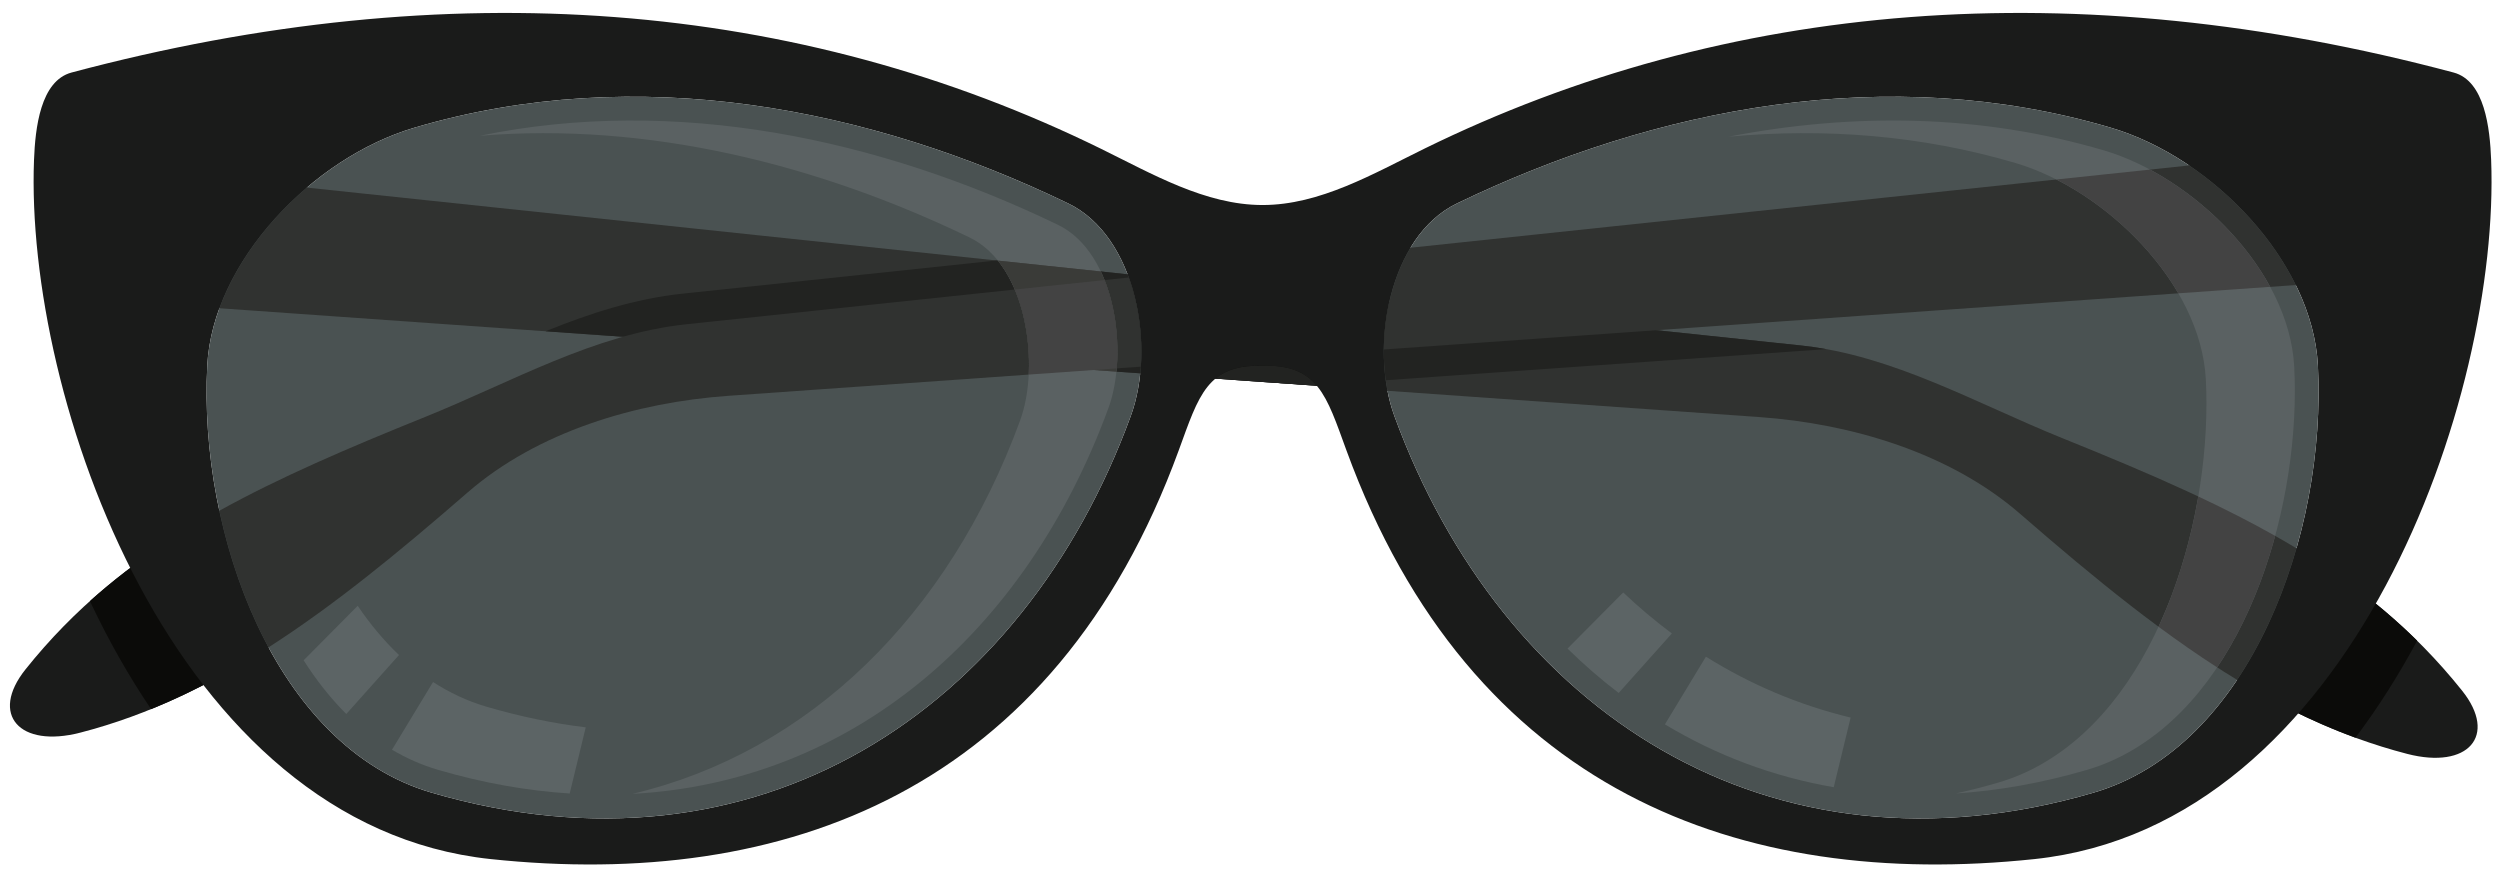
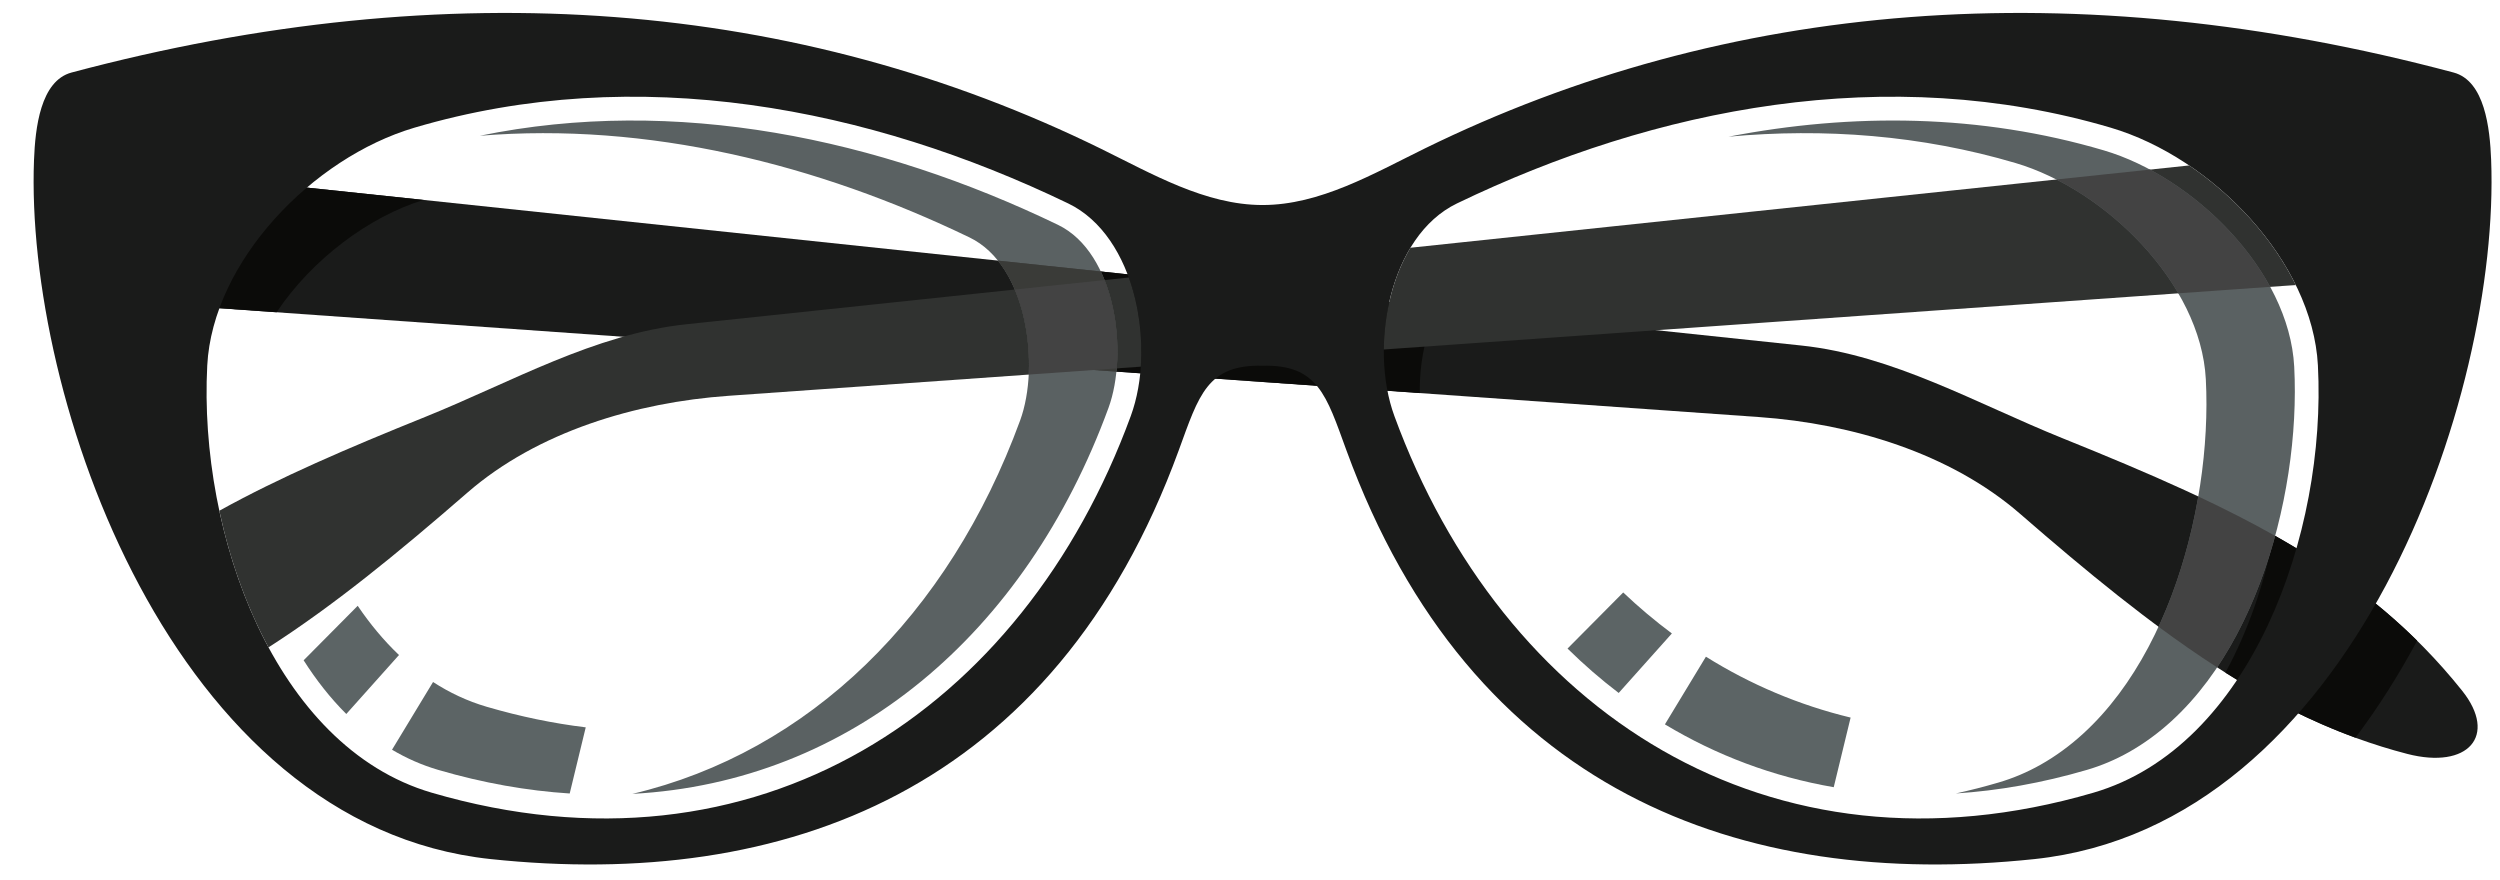
<svg xmlns="http://www.w3.org/2000/svg" version="1.1" x="0" y="0" width="514" height="181" viewBox="0, 0, 514, 181">
  <g id="Layer_1">
    <path d="M34.588,35.559 C146.507,47.385 258.425,59.212 370.343,71.038 C389.216,73.032 406.396,82.979 423.996,90.076 C459.974,104.583 486.227,116.99 506.204,141.997 C513.621,151.286 507.418,158.232 494.939,155.004 C466.641,147.677 443.069,129.754 415.343,105.652 C400.948,93.139 380.715,87.094 361.689,85.749 C251.504,77.962 141.316,70.174 31.128,62.385 C32.281,53.444 33.435,44.5 34.588,35.559" fill="#1A1B1A" />
    <path d="M467.522,110.034 C478.545,116.238 488.286,123.163 496.962,131.728 C493.232,138.685 489.007,145.404 484.277,151.675 C475.066,148.302 466.27,143.784 457.537,138.29 C462.27,129.669 465.563,119.835 467.522,110.034 z M213,54.411 L295.856,63.168 C293.051,68.198 291.816,74.782 291.912,80.818 L227.462,76.262 C226.673,67.828 223.299,59.34 216.71,56.162 C215.479,55.568 214.242,54.985 213,54.411 z M34.588,35.559 L87.08,41.106 C75.919,44.51 64.111,53.341 56.871,64.204 L31.128,62.385 C32.281,53.444 33.435,44.5 34.588,35.559" fill="#0B0B09" />
-     <path d="M476.855,31.189 C364.938,43.016 253.02,54.841 141.102,66.668 C122.229,68.662 105.046,78.61 87.449,85.706 C51.47,100.213 25.217,112.62 5.241,137.627 C-2.179,146.914 4.025,153.863 16.505,150.632 C44.804,143.308 68.375,125.385 96.102,101.282 C110.497,88.769 130.73,82.724 149.755,81.379 C259.94,73.592 370.129,65.803 480.317,58.014 C479.162,49.073 478.007,40.13 476.855,31.189" fill="#1A1B1A" />
-     <path d="M323.437,47.4 L219.93,58.338 C224.338,62.293 226.724,69.083 227.422,75.89 L292.876,71.263 C294.349,64.661 297.565,58.707 302.842,56.162 C309.555,52.926 316.431,49.988 323.437,47.4 z M476.855,31.189 L417.379,37.473 C422.323,38.387 427.247,39.556 432.134,41.002 C441.737,43.841 451.86,50.734 459.171,59.51 L480.317,58.014 C479.162,49.073 478.007,40.13 476.855,31.189 z M31.064,145.799 C26.408,138.924 22.339,131.665 18.828,124.299 L18.49,123.583 C27.928,115.101 38.573,108.269 50.671,102.031 C51.211,106.282 51.995,110.493 52.999,114.598 C54.307,119.936 56.119,125.519 58.48,130.952 C49.474,136.973 40.463,141.984 31.064,145.799" fill="#0B0B09" />
    <path d="M42.611,75.144 C43.727,53.787 64.218,32.454 85.201,26.253 C131.034,12.705 178.769,22.123 219.625,41.828 C233.555,48.545 237.718,71.257 232.49,85.528 C210.282,146.165 155.516,182.508 88.75,162.975 C56.442,153.528 40.802,109.761 42.611,75.144 z M476.563,75.144 C478.37,109.761 462.731,153.528 430.424,162.975 C363.655,182.508 308.89,146.165 286.682,85.528 C281.456,71.257 285.619,48.545 299.546,41.828 C340.402,22.123 388.14,12.705 433.971,26.253 C454.954,32.454 475.446,53.787 476.563,75.144 z M259.586,42.153 C247.806,42.153 236.828,35.721 226.304,30.559 C164.189,0.091 92.666,-5.877 14.719,14.909 C8.295,16.621 7.245,26.387 6.993,32.878 C5.104,81.51 35.36,169.703 100.899,176.629 C161.248,183.01 216.729,162.739 242.352,92.582 C246.499,81.221 248.211,74.92 259.586,75.193 C270.96,74.92 272.673,81.221 276.822,92.582 C302.441,162.739 357.926,183.01 418.275,176.629 C483.813,169.703 514.069,81.51 512.179,32.878 C511.928,26.387 510.877,16.621 504.452,14.909 C426.506,-5.877 354.985,0.091 292.867,30.559 C282.344,35.721 271.366,42.153 259.586,42.153" fill="#1A1B1A" />
-     <path d="M476.563,75.144 C475.446,53.787 454.954,32.454 433.971,26.253 C388.14,12.705 340.402,22.123 299.546,41.828 C285.619,48.545 281.456,71.257 286.682,85.528 C308.89,146.165 363.655,182.508 430.424,162.975 C462.731,153.528 478.37,109.761 476.563,75.144 z M42.611,75.144 C43.727,53.787 64.218,32.454 85.201,26.253 C131.034,12.705 178.769,22.123 219.625,41.828 C233.555,48.545 237.718,71.257 232.49,85.528 C210.282,146.165 155.516,182.508 88.75,162.975 C56.442,153.528 40.802,109.761 42.611,75.144" fill="#4A5252" />
    <path d="M80.601,154.142 L89.035,140.22 C92.409,142.408 96.08,144.147 100.071,145.314 C106.984,147.337 113.778,148.733 120.426,149.545 L117.13,163.142 C108.384,162.584 99.361,160.998 90.119,158.294 C86.719,157.302 83.547,155.894 80.601,154.142 z M62.426,135.758 C64.979,139.771 67.898,143.511 71.199,146.796 L82.032,134.672 C78.868,131.666 76.044,128.242 73.544,124.553 L62.426,135.758 z M342.307,148.93 C352.896,155.297 364.549,159.697 377.016,161.849 L380.486,147.534 C369.861,144.97 359.89,140.736 350.737,135.016 L342.307,148.93 z M322.284,133.344 L333.731,121.811 C336.924,124.84 340.262,127.652 343.737,130.238 L332.803,142.473 C329.138,139.68 325.625,136.636 322.284,133.344" fill="#5C6465" />
-     <path d="M285.634,62.088 L370.343,71.038 C389.216,73.032 406.396,82.979 423.996,90.076 C442.452,97.518 458.348,104.407 472.153,112.729 C469.359,122.487 465.286,131.799 459.948,139.781 C445.34,130.907 431.002,119.266 415.343,105.652 C400.948,93.139 380.715,87.094 361.689,85.749 L285.262,80.348 C284.149,74.614 284.268,68.144 285.634,62.088 z M63.088,38.571 L231.831,56.402 C234.259,62.742 235.118,70.063 234.439,76.755 L45.106,63.373 C48.511,54.103 55.059,45.39 63.088,38.571" fill="#303230" />
-     <path d="M270.637,79.192 L269.766,79.252 L249.893,77.848 C252.115,76.002 255.099,75.085 259.586,75.193 C265.057,75.061 268.29,76.451 270.637,79.192 z M285.634,62.088 L370.343,71.038 C372.075,71.221 373.791,71.47 375.495,71.779 L284.904,78.182 C284.199,73.015 284.437,67.393 285.634,62.088 z M204.876,53.553 L231.831,56.402 C234.259,62.742 235.118,70.062 234.439,76.755 L112.156,68.113 C121.215,64.437 130.482,61.414 140.434,60.364 L204.876,53.553" fill="#222321" />
    <path d="M450.089,34.017 L289.991,50.935 C286.395,56.89 284.574,64.51 284.51,71.855 L472.016,58.601 C467.28,48.972 459.3,40.24 450.089,34.017 z M232.076,57.055 C234.161,62.808 234.978,69.306 234.555,75.385 L149.755,81.379 C130.73,82.724 110.497,88.769 96.102,101.282 C81.767,113.742 68.544,124.551 55.204,133.097 C50.576,124.524 47.201,114.872 45.092,105.01 C57.506,98.136 71.523,92.127 87.449,85.706 C105.046,78.61 122.229,68.662 141.102,66.668 L232.076,57.055" fill="#303230" />
    <path d="M471.691,75.399 C470.655,55.58 450.914,36.345 432.588,30.928 C407.165,23.413 380.875,23.177 355.383,28.102 C375.072,26.292 394.996,27.783 414.416,33.524 C432.74,38.943 452.483,58.176 453.518,77.994 C454.934,105.093 444.646,143.077 419.54,157.229 C416.799,158.773 413.9,160.01 410.881,160.891 C407.945,161.753 405.03,162.497 402.137,163.134 C410.855,162.57 419.847,160.99 429.053,158.294 C432.075,157.412 434.971,156.178 437.712,154.632 C462.818,140.483 473.105,102.497 471.691,75.399 z M130.026,163.218 C174.879,160.809 210.859,130.407 227.91,83.851 C232.031,72.606 229.448,51.981 217.507,46.221 C180.673,28.455 138.916,19.633 98.646,27.914 C133.141,25.075 168.017,33.713 199.335,48.817 C211.273,54.576 213.856,75.201 209.738,86.447 C195.06,126.528 166.347,154.637 130.026,163.218" fill="#5A6162" />
    <path d="M451.968,102.075 C450.396,111.193 447.7,120.429 443.793,128.857 C447.824,131.838 451.833,134.63 455.847,137.216 C461.204,129.231 465.15,119.844 467.776,110.177 C462.779,107.353 457.515,104.681 451.968,102.075 z M205.175,53.585 L226.324,55.82 C229.237,61.985 230.206,69.73 229.532,76.408 L211.563,75.139 C211.614,67.473 209.611,59.123 205.175,53.585" fill="#434343" />
    <path d="M229.532,76.408 C230.206,69.73 229.237,61.985 226.324,55.82 L205.175,53.586 C209.611,59.124 211.614,67.473 211.563,75.139 L229.532,76.408" fill="#3A3B38" />
    <path d="M466.751,58.973 C461.286,48.937 451.965,40.188 442.038,34.868 L422.788,36.902 C432.694,41.941 442.117,50.444 447.866,60.309 L466.751,58.973 z M229.594,75.737 L211.51,77.014 C211.806,71.231 210.91,64.875 208.648,59.53 L227.087,57.582 C229.315,63.204 230.087,69.843 229.594,75.737" fill="#434343" />
  </g>
</svg>